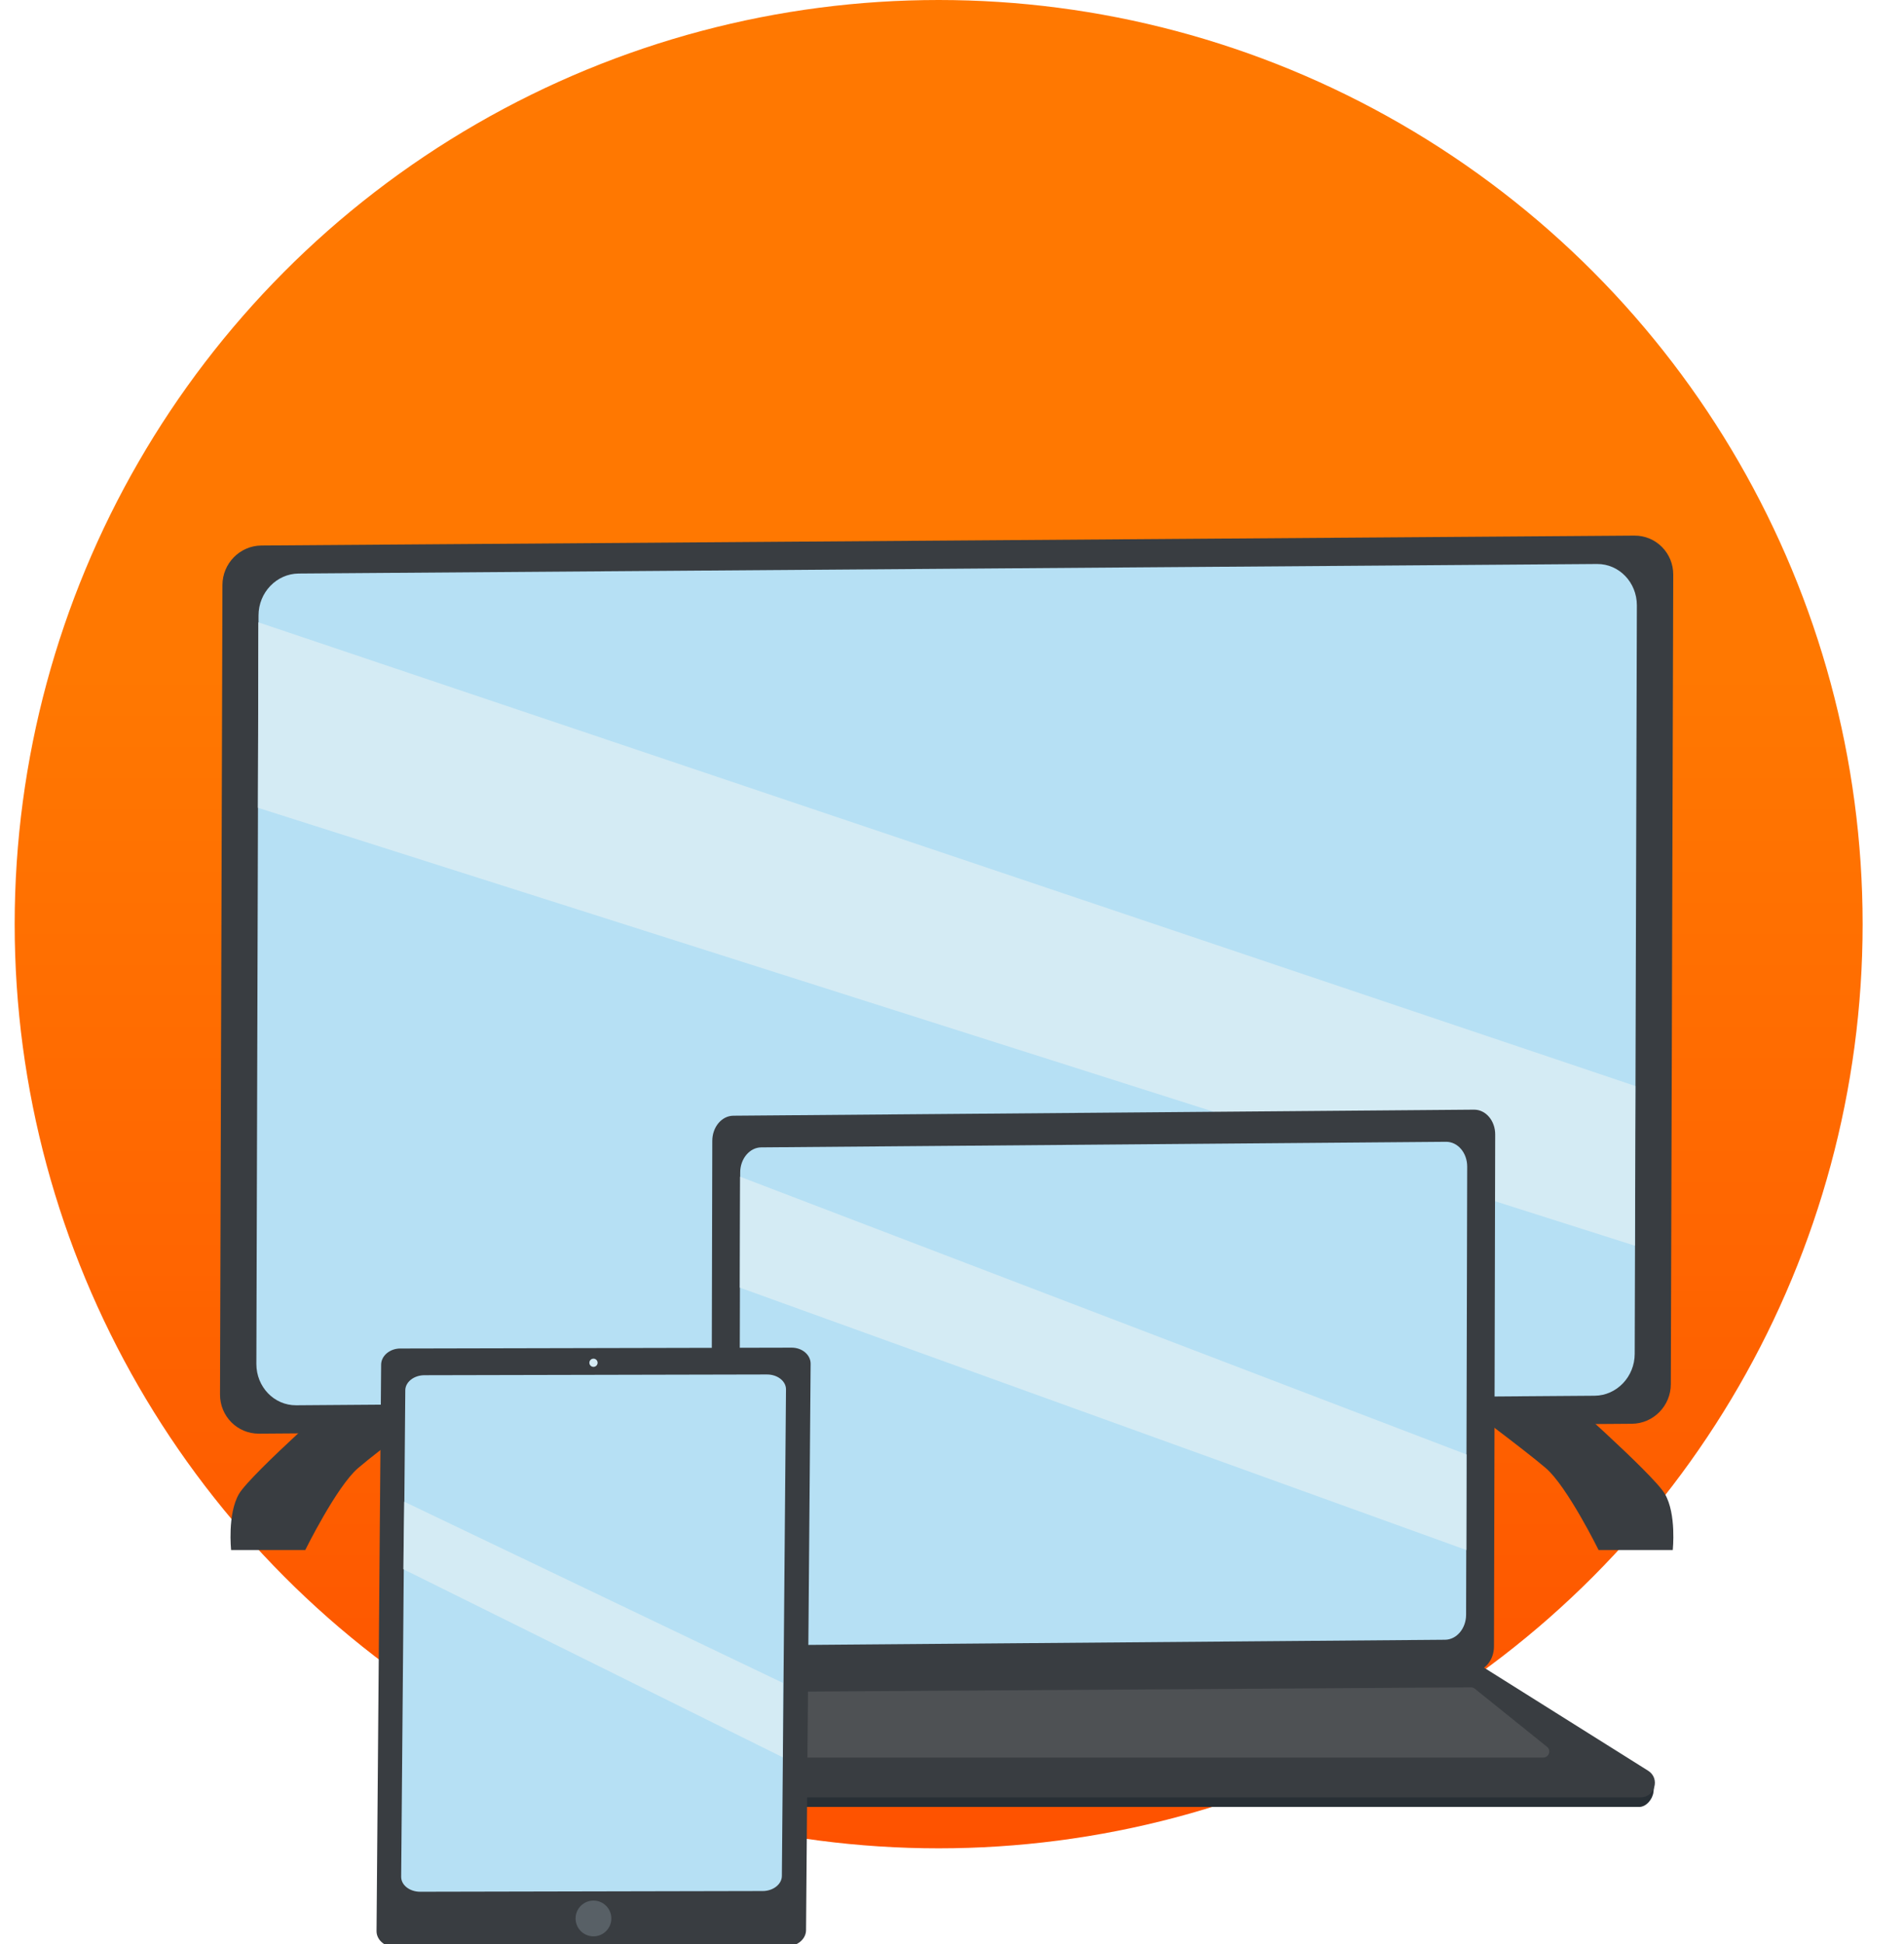
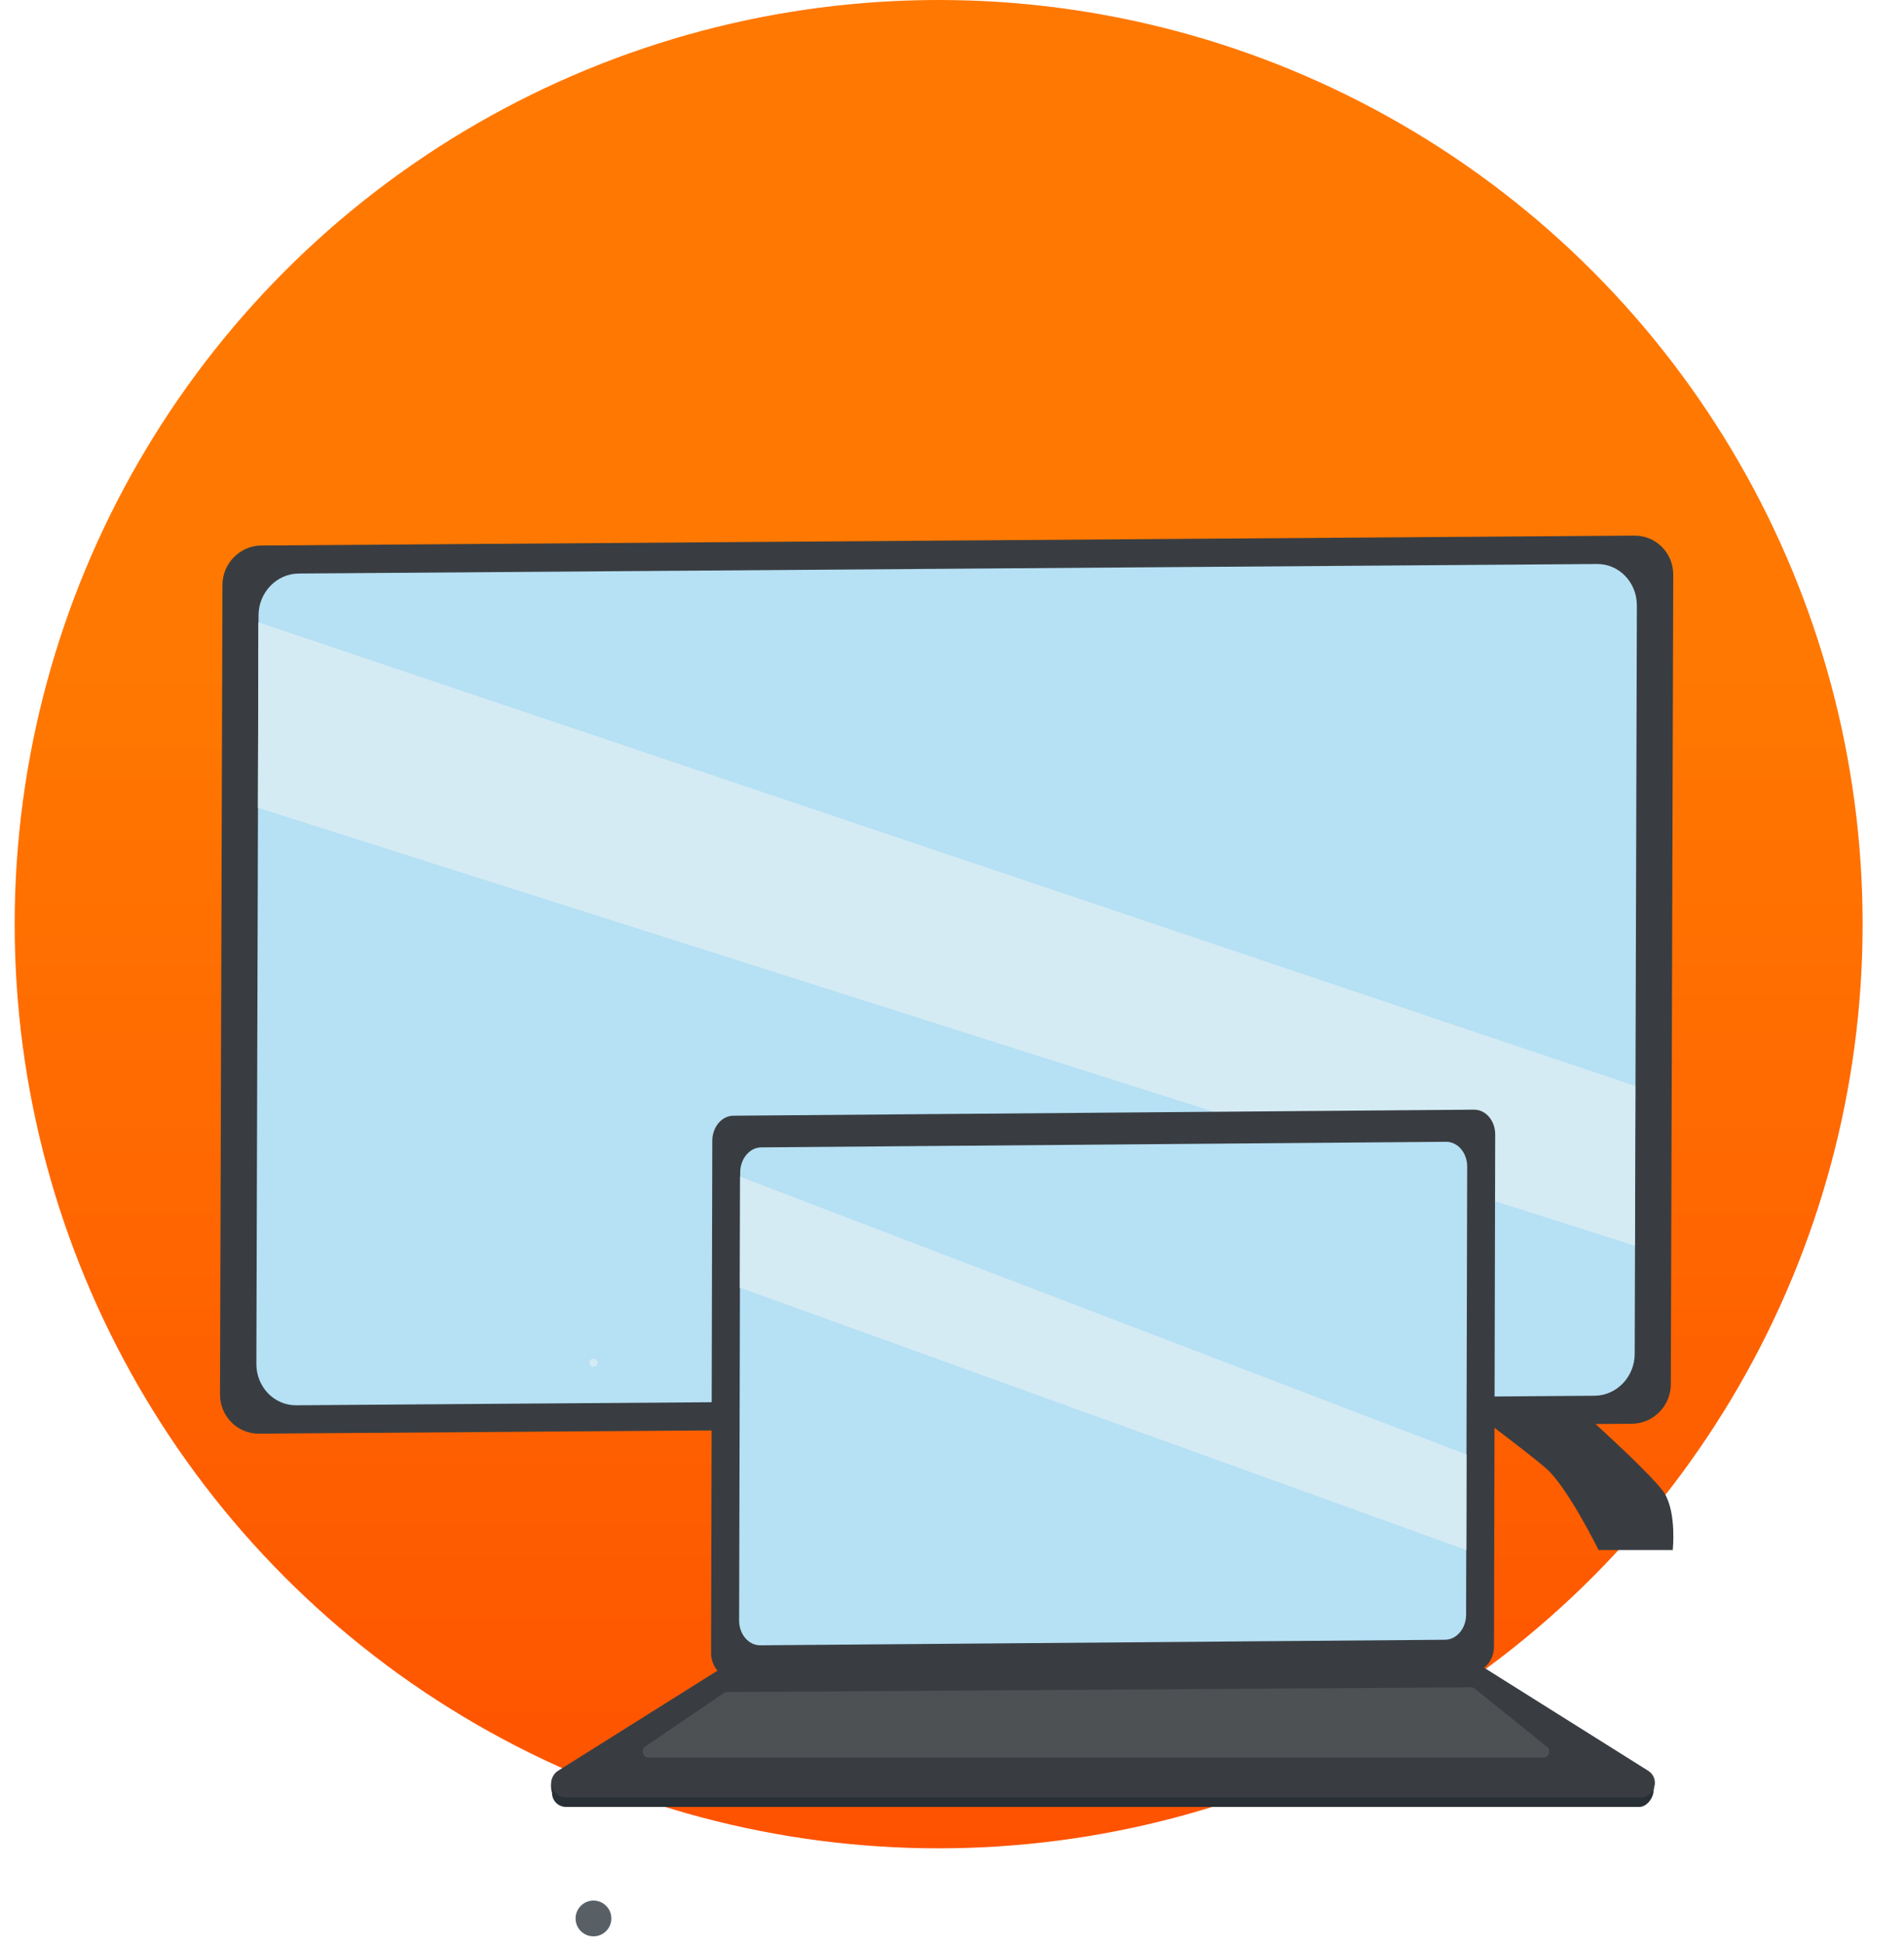
<svg xmlns="http://www.w3.org/2000/svg" width="96" height="98" viewBox="0 0 96 98" fill="none">
  <g clip-path="url(#clip0_344_5235)">
    <circle cx="47.327" cy="46.587" r="46.587" fill="url(#paint0_linear_344_5235)" />
    <g clip-path="url(#clip1_344_5235)">
-       <path d="M17.663 69.878C17.663 69.878 12.639 74.299 12.049 75.31C11.458 76.321 11.653 78.136 11.653 78.136H15.392C15.392 78.136 16.969 74.939 18.053 74.007C19.137 73.075 22.584 70.517 22.584 70.517L17.663 69.878Z" fill="#393D41" />
      <path d="M78.33 69.878C78.33 69.878 83.354 74.299 83.944 75.31C84.535 76.321 84.34 78.136 84.34 78.136H80.601C80.601 78.136 79.024 74.939 77.94 74.007C76.856 73.075 73.409 70.517 73.409 70.517L78.33 69.878Z" fill="#393D41" />
      <path d="M82.27 71.772L13.048 72.271C11.964 72.271 11.093 71.394 11.093 70.298L11.215 29.497C11.215 28.401 12.098 27.506 13.182 27.499L82.41 27C83.494 26.994 84.371 27.877 84.365 28.973L84.243 69.774C84.243 70.871 83.36 71.766 82.276 71.772H82.27Z" fill="#393D41" />
      <path d="M80.406 70.359L14.929 70.84C13.821 70.846 12.926 69.914 12.926 68.757L13.035 31.025C13.035 29.868 13.943 28.924 15.051 28.912L80.528 28.431C81.636 28.425 82.531 29.357 82.531 30.514L82.422 68.246C82.422 69.403 81.515 70.347 80.406 70.359Z" fill="#B6E0F4" />
      <path d="M13.029 31.372L82.452 54.745L82.428 62.795L13.005 40.72L13.029 31.372Z" fill="#D4EBF4" />
      <path d="M27.833 90.382C27.833 90.772 28.15 91.088 28.54 91.088H82.647C83.006 91.088 83.323 90.699 83.366 90.345L83.402 90.047C83.451 89.627 82.988 89.365 82.568 89.365H28.272C27.882 89.365 27.681 89.761 27.833 90.382Z" fill="#282F35" />
      <path d="M82.708 90.607H28.533C27.802 90.607 27.528 89.651 28.143 89.261L36.572 83.969C36.687 83.896 36.821 83.86 36.961 83.86H74.279C74.413 83.86 74.553 83.896 74.669 83.969L83.097 89.261C83.719 89.651 83.438 90.607 82.708 90.607Z" fill="#393D41" />
      <path d="M74.268 84.262L36.913 84.566C36.328 84.566 35.853 84.012 35.853 83.318L35.914 57.51C35.914 56.815 36.389 56.249 36.974 56.243L74.329 55.938C74.913 55.938 75.388 56.493 75.388 57.187L75.327 82.995C75.327 83.689 74.852 84.256 74.268 84.262Z" fill="#393D41" />
      <path d="M72.861 82.66L38.326 82.94C37.742 82.94 37.267 82.386 37.267 81.692L37.321 59.105C37.321 58.411 37.796 57.845 38.381 57.839L72.916 57.558C73.501 57.558 73.976 58.112 73.976 58.807L73.921 81.394C73.921 82.088 73.446 82.654 72.861 82.66Z" fill="#B6E0F4" />
      <path d="M37.315 59.318L73.939 73.319L73.933 78.136L37.303 64.909L37.315 59.318Z" fill="#D4EBF4" />
      <path d="M36.486 85.352L32.534 88.043C32.291 88.214 32.406 88.598 32.705 88.598H77.811C78.098 88.598 78.225 88.238 78 88.056L74.359 85.127C74.304 85.084 74.237 85.06 74.164 85.06L36.651 85.297C36.59 85.297 36.529 85.315 36.48 85.352H36.486Z" fill="#4E5154" />
-       <path d="M19.217 68.788L18.985 97.349C18.985 97.793 19.405 98.159 19.941 98.159L39.672 98.116C40.202 98.116 40.634 97.751 40.641 97.306L40.872 68.745C40.872 68.301 40.452 67.935 39.916 67.935L20.185 67.978C19.655 67.978 19.223 68.343 19.217 68.788Z" fill="#393D41" />
-       <path d="M20.435 70.079L20.227 94.614C20.227 95.028 20.654 95.363 21.184 95.363L38.454 95.327C38.984 95.327 39.416 94.986 39.422 94.572L39.63 70.036C39.63 69.622 39.203 69.287 38.673 69.287L21.403 69.324C20.873 69.324 20.441 69.665 20.435 70.079Z" fill="#B6E0F4" />
-       <path d="M39.471 84.834L20.38 75.7L20.337 79.104L39.465 88.585L39.471 84.834Z" fill="#D4EBF4" />
      <path d="M29.923 68.904C30.038 68.904 30.131 68.811 30.131 68.697C30.131 68.582 30.038 68.49 29.923 68.49C29.809 68.49 29.716 68.582 29.716 68.697C29.716 68.811 29.809 68.904 29.923 68.904Z" fill="#D4EBF4" />
-       <path d="M29.923 97.611C30.421 97.611 30.824 97.207 30.824 96.709C30.824 96.212 30.421 95.808 29.923 95.808C29.425 95.808 29.021 96.212 29.021 96.709C29.021 97.207 29.425 97.611 29.923 97.611Z" fill="#586066" />
+       <path d="M29.923 97.611C30.421 97.611 30.824 97.207 30.824 96.709C30.824 96.212 30.421 95.808 29.923 95.808C29.425 95.808 29.021 96.212 29.021 96.709C29.021 97.207 29.425 97.611 29.923 97.611" fill="#586066" />
    </g>
  </g>
  <defs>
    <linearGradient id="paint0_linear_344_5235" x1="40.212" y1="96.447" x2="40.212" y2="33.744" gradientUnits="userSpaceOnUse">
      <stop stop-color="#FE5000" />
      <stop offset="1" stop-color="#FF7801" />
    </linearGradient>
    <clipPath id="clip0_344_5235">
      <rect width="95" height="98" fill="white" transform="translate(0.5)" />
    </clipPath>
    <clipPath id="clip1_344_5235">
      <rect width="73.272" height="71.159" fill="white" transform="translate(11.093 27)" />
    </clipPath>
  </defs>
</svg>